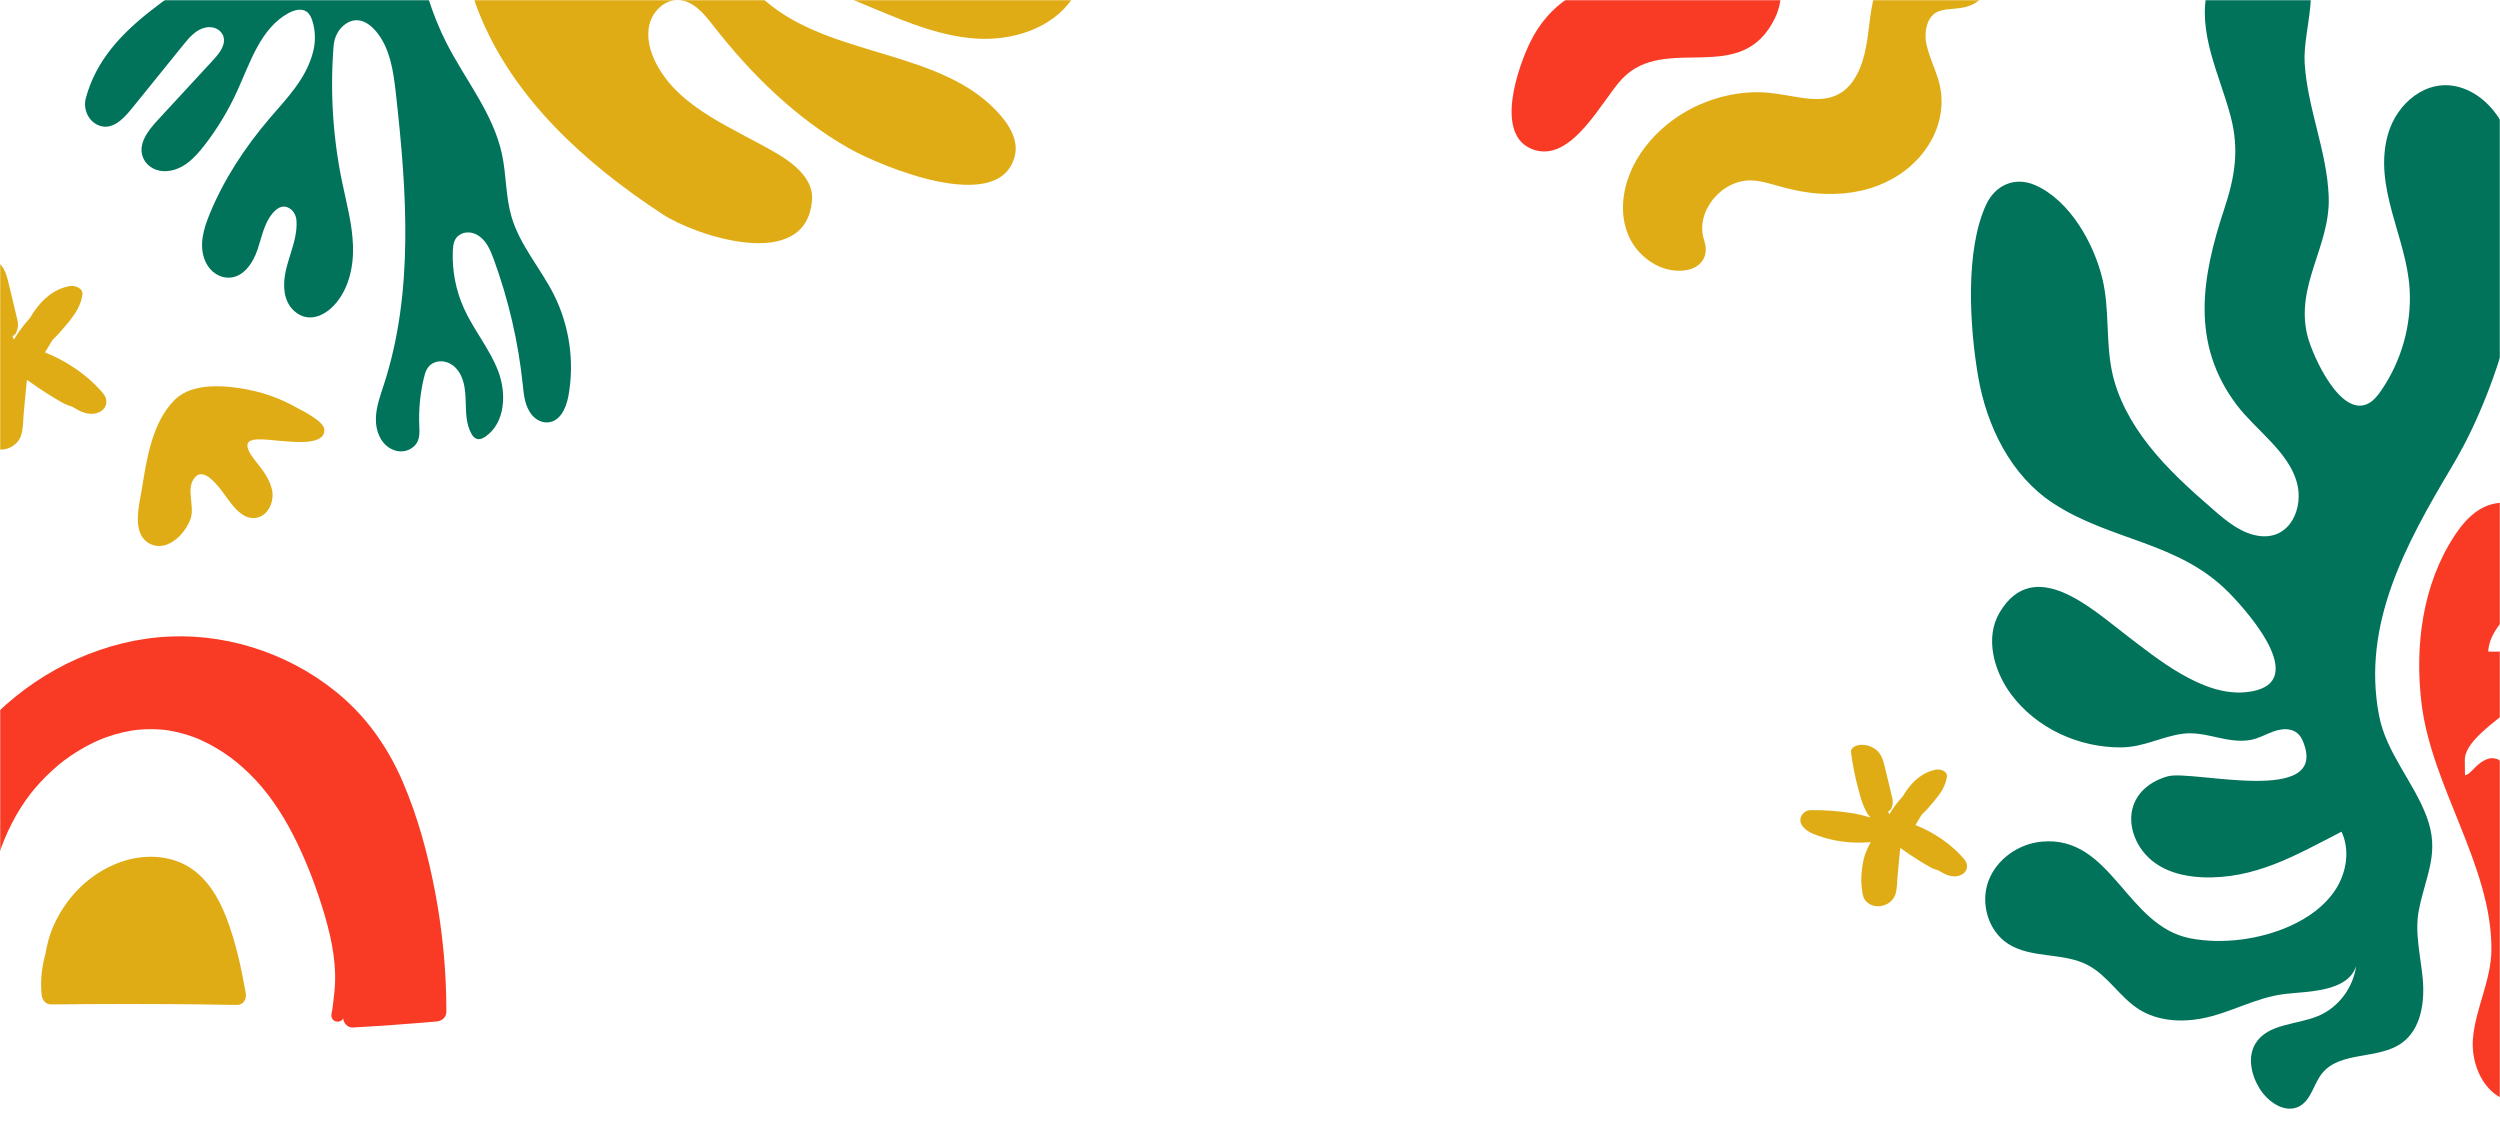
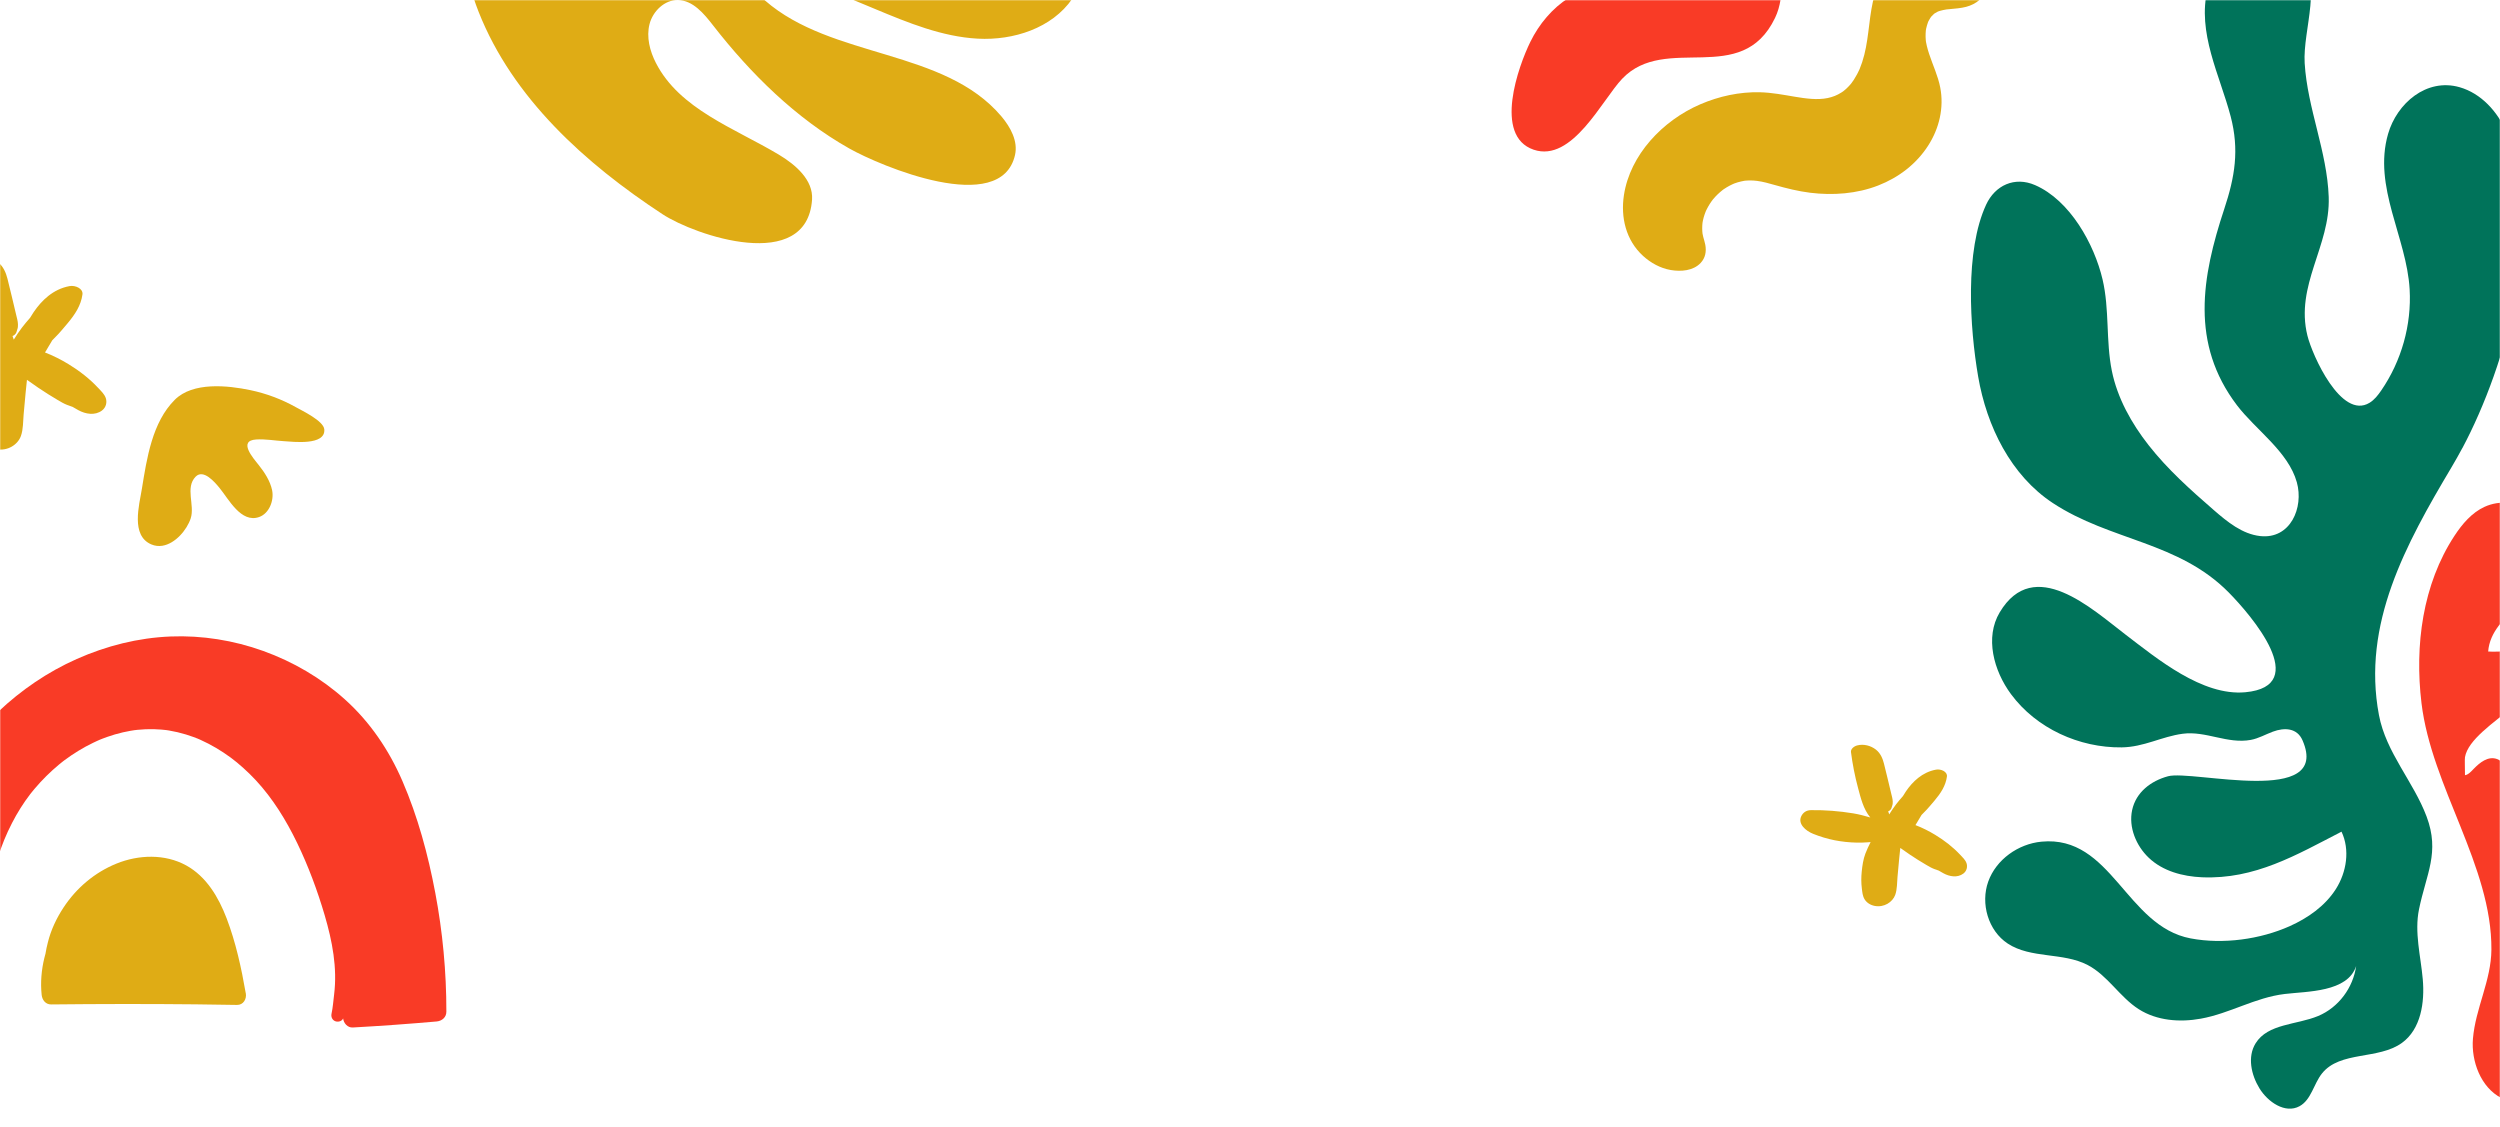
<svg xmlns="http://www.w3.org/2000/svg" width="1440" height="649" viewBox="0 0 1440 649" fill="none">
  <mask id="mask0_87_1617" style="mask-type:alpha" maskUnits="userSpaceOnUse" x="0" y="0" width="1440" height="649">
    <rect width="1440" height="649" fill="#0D3B83" />
  </mask>
  <g mask="url(#mask0_87_1617)">
    <path d="M1418.33 258.112C1444.04 209.786 1466.5 129.441 1443.7 76.119C1438.63 64.263 1429.1 53.758 1416.7 50.223C1397.67 44.796 1380.58 59.56 1375.53 77.135C1366.72 107.72 1386.24 136.593 1387.95 166.649C1389.12 187.202 1383.25 207.893 1371.62 224.869C1369.74 227.597 1367.67 230.31 1364.83 232.022C1348.56 241.901 1331.88 204.707 1329.07 193.31C1321.9 164.298 1342.31 141.783 1341.34 113.48C1340.43 87.181 1329.09 62.607 1327.49 36.392C1326.3 16.605 1338.69 -10.321 1323.54 -27.353C1315.93 -35.91 1302.31 -37.636 1291.93 -32.793C1281.55 -27.951 1274.41 -17.57 1271.62 -6.452C1265.35 18.706 1278.65 43.349 1284.86 67.046C1289.92 86.374 1287.29 101.875 1281.17 120.368C1268.23 159.455 1261.51 197.944 1288.5 233.441C1299.3 247.634 1318.03 260.06 1322.98 277.802C1327.06 292.399 1319.28 310.697 1301.88 308.776C1291.54 307.635 1282.94 300.581 1275.09 293.762C1261.74 282.171 1248.48 270.316 1237.57 256.387C1227.76 243.877 1219.6 229.308 1216.42 213.598C1212.92 196.274 1215.13 178.227 1211.07 160.93C1206.29 140.628 1192.34 115.373 1172.16 106.606C1160.44 101.514 1149.19 106.718 1144.01 117.891C1131.7 144.469 1134.58 188.788 1139.42 216.91C1144.33 245.491 1158.22 273.808 1182.44 289.755C1215.59 311.587 1254.82 311.866 1283.84 341.351C1296.56 354.278 1331.82 395.174 1293.28 398.736C1268.51 401.018 1242.47 379.367 1224.16 365.41C1204.99 350.8 1171.55 319.658 1151.82 352.734C1143.2 367.177 1148.34 386.31 1158.34 399.836C1172.95 419.595 1197.72 430.796 1222.1 430.49C1234.89 430.323 1245.1 424.257 1257.24 422.642C1270.54 420.875 1283.06 428.668 1296.46 426.177C1300.92 425.356 1304.91 423.018 1309.15 421.446C1315.85 418.955 1323.14 419.219 1326.27 426.469C1342.92 464.902 1262.87 443.32 1248.8 447.119C1239.01 449.763 1230.35 456.261 1228.11 466.6C1225.97 476.535 1230.46 487.166 1237.62 494.012C1245.73 501.804 1257.33 504.838 1268.3 505.311C1298.76 506.619 1322.69 492.467 1348.71 479.04C1353.67 489.49 1351.66 502.375 1345.44 512.129C1339.22 521.884 1329.32 528.813 1318.75 533.53C1301.9 541.031 1280.54 544.064 1261.79 540.516C1224.55 533.475 1216.3 480.918 1175.89 484.8C1162.48 486.081 1149.8 495.083 1145.24 507.746C1140.67 520.423 1145.21 536.105 1156.46 543.494C1169.84 552.274 1188.26 548.447 1202.45 555.822C1214.03 561.833 1220.95 574.315 1231.95 581.314C1242.35 587.924 1255.53 588.967 1267.66 586.755C1284.54 583.694 1298.84 574.607 1316 572.534C1328.95 570.976 1352.33 571.574 1357.15 556.393C1355.42 568.916 1347.02 580.299 1335.27 585.21C1322.87 590.387 1306.29 589.524 1299.22 600.962C1294.43 608.727 1296.66 619.066 1301.42 626.844C1306.27 634.789 1316.29 641.636 1324.49 637.197C1331.31 633.509 1332.64 624.353 1337.48 618.286C1347.93 605.22 1369.95 610.522 1383.51 600.712C1394.44 592.808 1396.71 577.418 1395.51 563.99C1394.31 550.562 1390.64 537.009 1393.34 523.79C1397.5 503.432 1405.5 491.034 1397.71 470.301C1390.14 450.166 1374.34 433.454 1370.28 411.9C1360.37 359.427 1385.78 313.382 1412.04 269.202C1414.22 265.515 1416.33 261.8 1418.32 258.07L1418.33 258.112Z" fill="#00735A" />
    <path d="M1474.25 569.78C1469.87 556.867 1457.08 546.152 1454.69 532.669C1451.39 514.12 1462.43 509.291 1469.05 492.663C1472.93 482.923 1473.63 471.345 1468.35 462.287C1467.39 460.631 1466.17 459.017 1464.44 458.182C1460.39 456.192 1455.61 459.226 1452.82 462.788C1450.04 466.336 1447.93 470.719 1443.95 472.862C1439.44 464.778 1448.52 441.178 1438.49 437.282C1433.15 435.208 1428.33 439.299 1424.86 442.848C1423.73 444.003 1421.74 446.326 1419.83 446.507C1419.83 442.361 1419.61 437.407 1419.83 436.127C1423.21 416.27 1478.02 397.235 1459.06 378.157C1454.22 373.329 1439.35 375.917 1433.19 375.263C1434.87 352.818 1466.96 343.606 1469.56 319.631C1470.59 310.113 1466.18 300.178 1458.4 294.584C1450.63 288.99 1439.81 287.933 1431.12 291.926C1423.71 295.322 1418.23 301.834 1413.76 308.638C1395.43 336.579 1390.78 371.826 1394.78 405.013C1400.62 453.381 1435.36 498.827 1435.05 546.945C1434.94 564.784 1425.87 580.731 1424.41 598.347C1423.35 611.079 1428.85 626.4 1440.84 632.48C1446.88 635.542 1453.81 635.542 1459.91 632.606C1466.03 629.642 1470.52 623.784 1473.32 617.731C1480.1 603.022 1479.37 584.891 1474.25 569.794V569.78Z" fill="#F93B26" />
    <path d="M93.498 314.356C100.978 313.178 107.679 305.202 109.844 298.583C112.334 290.977 106.519 280.922 112.662 274.583C117.172 269.937 123.773 277.8 126.375 280.96C131.767 287.521 138.818 301.468 149.25 297.81C155.125 295.751 157.947 288.159 156.737 282.371C155.629 277.046 152.399 272.115 149.059 267.905C145.836 263.847 136.885 253.785 147.617 253.137C152.855 252.813 158.33 253.805 163.553 254.121C168.775 254.437 187.595 256.811 186.795 247.32C186.381 242.42 174.059 236.584 170.346 234.504C162.176 229.936 153.319 226.622 144.158 224.709C131.07 221.978 111.119 219.878 100.703 230.247C87.643 243.247 84.567 264.067 81.738 281.477C80.186 291.026 75.214 308.501 87.164 313.581C89.29 314.483 91.43 314.681 93.507 314.36L93.498 314.356Z" fill="#DFAC15" />
-     <path d="M309.275 -90.482C291.02 -99.345 270.394 -107.259 260.265 -124.834C256.86 -130.721 254.855 -137.946 258.045 -144.35C259.532 -147.348 262.269 -149.742 265.524 -150.496C271.429 -151.833 275.481 -147.801 279.037 -144.027C283.477 -139.326 287.895 -134.646 292.335 -129.945C299.684 -122.182 309.512 -113.642 319.835 -117.826C326.323 -120.457 329.943 -127.336 329.663 -134.323C329.211 -145.903 320.633 -154.313 311.409 -160.2C297.572 -169.02 281.171 -173.722 264.769 -173.571C263.153 -173.571 261.493 -173.506 259.834 -173.441C246.428 -172.967 233.842 -178.401 223.863 -187.372C223.346 -187.846 222.807 -188.278 222.247 -188.687C213.281 -195.329 201.406 -196.3 190.263 -195.933C182.461 -195.674 174.25 -194.726 167.913 -190.154C160.37 -184.698 156.986 -175.274 151.34 -167.856C140.779 -153.968 123.149 -148.016 107.179 -141.008C88.256 -132.705 70.411 -121.988 54.203 -109.178C42.048 -99.604 29.936 -86.945 30 -71.44C30 -66.502 31.423 -61.262 37.975 -59.429C41.574 -58.415 45.496 -58.911 48.837 -60.593C55.453 -63.914 59.505 -70.362 64.161 -76.012C72.738 -86.385 83.989 -94.536 96.511 -99.453C101.726 -101.501 107.588 -102.989 112.783 -100.164C115.347 -98.763 117.244 -96.196 117.416 -93.285C117.697 -88.778 114.205 -86.32 110.994 -84.185C97.351 -75.149 83.709 -66.135 70.088 -57.1C63.945 -53.024 57.07 -47.74 58.234 -39.891C59.182 -33.486 65.238 -29.281 71.704 -29.173C82.631 -29.001 90.325 -36.958 97.243 -44.463C105.433 -53.326 113.602 -62.167 121.791 -71.03C127.072 -76.745 133.128 -82.869 141.404 -82.072C149.939 -81.252 156.038 -73.661 156.771 -65.1C157.913 -51.644 148.775 -40.948 139.141 -32.537C106.834 -4.288 61.143 13.374 49.462 56.439C47.846 62.434 50.453 69.097 56.035 71.857C63.924 75.739 70.713 68.946 75.605 62.908C85.627 50.53 95.648 38.13 105.67 25.752C109.162 21.439 112.933 16.91 118.645 15.811C122.416 15.078 126.533 16.522 128.257 19.973C130.714 24.933 126.77 30.259 123.128 34.205C112.308 45.937 101.489 57.646 90.67 69.377C85.002 75.523 78.859 83.567 82.717 91.503C85.023 96.225 90.196 98.835 95.455 98.598C105.239 98.188 112.028 91.072 117.632 83.869C125.154 74.186 131.533 63.62 136.619 52.449C144.206 35.78 150.154 16.242 166.232 7.508C169.465 5.762 173.646 4.619 176.642 6.732C178.28 7.896 179.185 9.794 179.81 11.692C181.707 17.45 181.879 23.682 180.414 29.569C176.448 45.419 165.284 56.46 155.284 68.191C141.167 84.753 129.011 103.148 120.757 123.311C117.287 131.807 114.442 141.145 118.063 150.051C120.153 155.183 124.636 159.259 130.132 159.863C139.507 160.876 145.564 152.035 148.365 143.689C150.909 136.12 152.309 127.71 157.827 121.952C160.111 119.558 163.344 117.661 167.094 120.205C169.357 121.758 170.607 124.432 170.78 127.171C171.707 141.447 161.749 153.911 163.991 168.553C164.616 172.651 166.512 176.576 169.638 179.293C177.547 186.172 186.664 181.988 192.375 175.885C200.824 166.85 203.733 153.782 203.324 141.425C202.914 129.069 199.574 117.014 197.074 104.894C191.729 79.146 190.069 52.622 192.16 26.399C192.526 21.849 194.53 17.45 198.043 14.56C205.199 8.694 212.009 12.705 216.363 17.773C224.747 27.542 226.622 41.171 228.044 53.98C234.273 110.005 238.54 168.036 221.083 221.646C219.057 227.835 216.751 234.067 216.514 240.58C216.234 248.278 219.445 256.71 227.247 259.384C230.523 260.505 234.251 260.096 237.118 258.155C242.139 254.748 241.687 249.745 241.493 245.065C241.126 235.965 242.01 226.821 244.079 217.958C244.984 214.077 246.234 210.022 250.954 208.556C254.963 207.305 259.36 208.75 262.312 211.726C267.377 216.815 268.045 224.298 268.239 231.285C268.412 237.604 268.433 244.246 271.515 249.788C272.226 251.06 273.175 252.332 274.576 252.764C276.321 253.346 278.218 252.462 279.727 251.405C290.977 243.556 291.882 226.757 287.011 213.904C282.14 201.073 273.002 190.291 267.313 177.805C262.571 167.389 260.33 155.852 260.825 144.423C260.998 140.67 261.537 136.638 265.782 134.697C268.541 133.425 271.838 133.683 274.511 135.107C279.921 137.975 282.356 143.776 284.382 149.318C292.895 172.565 298.542 196.868 301.107 221.473C301.753 227.684 302.27 234.153 306.538 239.178C308.671 241.701 311.84 243.405 315.137 243.318C322.68 243.124 326.172 234.887 327.443 227.856C331 208.211 327.961 187.423 318.973 169.61C311.322 154.45 299.469 141.274 294.662 124.971C291.214 113.262 291.688 100.776 289.145 88.85C284.123 65.345 267.959 46.023 257.075 24.587C240.674 -7.781 236.45 -44.851 231.794 -80.734C231.234 -85.004 232.484 -89.468 235.609 -92.423C241.752 -98.224 249.489 -93.781 254.489 -88.713C282.205 -60.615 276.106 -13.28 295.934 20.857C298.369 25.04 301.344 29.159 305.611 31.424C309.878 33.709 315.719 33.623 319.06 30.108C321.366 27.693 322.077 24.178 322.228 20.857C323.499 -6.638 294.102 -31.847 303.563 -57.682C319.103 -59.148 321.366 -27.448 337.271 -29.669C342.875 -30.446 347.056 -35.362 347.746 -40.969C350.569 -64.626 329.383 -80.691 309.318 -90.439L309.275 -90.482Z" fill="#00735A" />
    <path d="M60.887 229.186C60.127 226.982 58.129 225.139 56.48 223.374C51.596 218.142 45.836 213.645 39.418 209.727C35.243 207.176 30.694 204.882 25.927 203.027C27.37 200.707 28.762 198.375 30.102 196.016C31.004 195.102 31.919 194.199 32.782 193.259C32.962 193.053 32.962 193.053 32.911 193.117L33.078 192.95C33.31 192.718 33.542 192.473 33.761 192.241C34.483 191.48 35.153 190.707 35.81 189.908C36.815 188.697 37.859 187.499 38.877 186.287C43.194 181.159 46.673 175.888 47.498 169.561C47.936 166.198 43.374 164.174 40.011 164.806C30.566 166.558 23.955 173.066 19.393 179.78C18.659 180.862 17.976 181.958 17.319 183.066C15.682 184.921 14.084 186.803 12.602 188.761C10.914 190.991 9.381 193.285 7.937 195.63C7.705 194.934 7.448 194.238 7.216 193.542C7.924 193.297 8.556 192.834 9.046 192.138C9.6 191.352 9.651 190.501 9.96 189.741C10.334 188.787 10.373 187.795 10.347 186.803C10.283 184.896 9.703 183.027 9.265 181.159C7.615 174.303 6.056 167.448 4.316 160.605C3.44 157.139 1.971 153.492 -1.199 150.992C-4.601 148.311 -9.524 146.881 -14.111 148.131C-16.289 148.724 -18.557 150.592 -18.286 152.706C-17.217 160.992 -15.632 169.213 -13.454 177.357C-11.624 184.187 -9.872 191.893 -5.039 197.782C-8.866 196.635 -12.784 195.591 -16.753 194.934C-26.289 193.362 -36.018 192.589 -45.747 192.718C-49.059 192.769 -51.211 194.509 -52.37 196.918C-54.883 202.15 -49.407 206.97 -44.2 209.057C-39.523 210.939 -34.613 212.472 -29.549 213.464C-24.601 214.444 -19.459 214.998 -14.369 215.101C-11.895 215.153 -9.421 215.088 -6.959 214.895C-6.263 214.843 -5.555 214.792 -4.833 214.74C-6.07 217.253 -7.372 219.946 -8.39 222.627C-9.897 226.621 -10.503 230.977 -10.928 235.139C-11.315 239.044 -11.315 242.974 -10.812 246.866C-10.503 249.34 -10.323 251.943 -8.931 254.198C-7.513 256.492 -5.039 258.154 -2.024 258.734C4.394 259.958 10.244 256.131 12.035 251.157C13.44 247.252 13.246 242.703 13.62 238.657C14.007 234.482 14.38 230.32 14.767 226.145C14.986 223.696 15.27 221.235 15.527 218.774C17.718 220.359 19.934 221.918 22.189 223.438C25.785 225.848 29.432 228.181 33.207 230.384C35.024 231.441 36.803 232.536 38.813 233.296C39.741 233.644 40.772 234.044 41.828 234.366C42.898 234.984 43.98 235.616 45.063 236.222C49.225 238.528 54.702 239.508 58.761 236.441C61.132 234.649 61.763 231.66 60.9 229.186H60.887Z" fill="#DFAC15" />
    <path d="M1132.68 497.116C1132.04 495.274 1130.36 493.734 1128.98 492.259C1124.87 487.887 1120.03 484.129 1114.64 480.855C1111.14 478.723 1107.31 476.806 1103.31 475.256C1104.52 473.317 1105.69 471.368 1106.82 469.398C1107.57 468.633 1108.34 467.879 1109.07 467.093C1109.22 466.921 1109.22 466.921 1109.18 466.975L1109.32 466.835C1109.51 466.641 1109.71 466.436 1109.89 466.243C1110.5 465.607 1111.06 464.961 1111.61 464.293C1112.46 463.281 1113.33 462.28 1114.19 461.268C1117.82 456.982 1120.74 452.577 1121.43 447.29C1121.8 444.479 1117.97 442.789 1115.14 443.316C1107.21 444.781 1101.65 450.219 1097.82 455.829C1097.2 456.734 1096.63 457.649 1096.08 458.575C1094.7 460.126 1093.36 461.698 1092.11 463.335C1090.7 465.198 1089.41 467.115 1088.2 469.075C1088 468.493 1087.78 467.912 1087.59 467.33C1088.18 467.126 1088.71 466.738 1089.13 466.156C1089.59 465.5 1089.64 464.789 1089.89 464.153C1090.21 463.357 1090.24 462.527 1090.22 461.698C1090.17 460.105 1089.68 458.543 1089.31 456.982C1087.92 451.253 1086.61 445.524 1085.15 439.806C1084.42 436.909 1083.18 433.862 1080.52 431.773C1077.66 429.533 1073.53 428.338 1069.67 429.382C1067.84 429.877 1065.94 431.439 1066.16 433.205C1067.06 440.129 1068.39 446.999 1070.22 453.805C1071.76 459.512 1073.23 465.952 1077.29 470.873C1074.08 469.915 1070.79 469.042 1067.45 468.493C1059.44 467.179 1051.27 466.533 1043.09 466.641C1040.31 466.684 1038.5 468.138 1037.53 470.152C1035.42 474.523 1040.02 478.551 1044.39 480.295C1048.32 481.868 1052.45 483.149 1056.7 483.978C1060.86 484.797 1065.18 485.26 1069.46 485.346C1071.53 485.389 1073.61 485.335 1075.68 485.174C1076.26 485.13 1076.86 485.087 1077.47 485.044C1076.43 487.144 1075.33 489.395 1074.48 491.635C1073.21 494.973 1072.7 498.613 1072.35 502.091C1072.02 505.354 1072.02 508.638 1072.44 511.89C1072.7 513.958 1072.85 516.133 1074.02 518.017C1075.21 519.934 1077.29 521.323 1079.83 521.808C1085.22 522.831 1090.13 519.633 1091.64 515.476C1092.82 512.213 1092.66 508.412 1092.97 505.031C1093.29 501.542 1093.61 498.063 1093.93 494.574C1094.12 492.528 1094.36 490.472 1094.57 488.415C1096.41 489.739 1098.27 491.042 1100.17 492.313C1103.19 494.327 1106.25 496.276 1109.43 498.117C1110.95 499 1112.45 499.916 1114.13 500.551C1114.91 500.842 1115.78 501.175 1116.67 501.445C1117.57 501.962 1118.48 502.489 1119.39 502.995C1122.88 504.923 1127.48 505.741 1130.89 503.178C1132.89 501.682 1133.42 499.183 1132.69 497.116H1132.68Z" fill="#DFAC15" />
    <path d="M1100.84 -76.553C1100.17 -79.04 1099.49 -81.541 1098.83 -84.028C1098.83 -84.074 1098.83 -84.121 1098.83 -84.167C1098.83 -85.742 1098.86 -87.317 1098.83 -88.893C1098.75 -92.275 1098.3 -95.75 1096.56 -98.731C1095.59 -100.398 1094.37 -101.665 1092.99 -102.638C1092.96 -102.653 1092.94 -102.669 1092.91 -102.7C1092.79 -102.777 1092.68 -102.869 1092.56 -102.947C1092.43 -103.024 1092.31 -103.101 1092.19 -103.163C1087.6 -105.896 1081.45 -105.68 1076 -104.738C1068 -103.348 1059.97 -101.866 1052.02 -100.182C1045.69 -98.839 1039.38 -97.032 1033.67 -94.036C1031.66 -92.985 1029.81 -91.642 1028.16 -90.128C1013.58 -82.978 1003.34 -69.156 996.574 -55.102C992.142 -45.913 989.254 -36.337 986.073 -26.7C974.382 8.743 964.451 -4.276 936.776 -8.399C911.942 -12.106 891.587 3.508 881.487 24.095C874.645 38.025 860.097 78.287 883.386 86.225C905.595 93.793 922.83 57.515 934.336 45.407C959.494 18.952 1003.06 50.535 1022.41 10.35C1029.05 -3.411 1023.97 -17.527 1031.46 -31.689C1039.59 -47.071 1054.46 -61.063 1072 -65.974C1077.67 -67.549 1083.45 -68.739 1089.27 -69.727C1092.03 -70.19 1094.81 -70.607 1097.59 -71.009C1100.14 -71.364 1101.44 -74.422 1100.87 -76.538L1100.84 -76.553Z" fill="#F93B26" />
    <path d="M1142.63 -21.203C1140.16 -25.806 1135.99 -29.481 1130.97 -31.396C1124.99 -33.667 1117.95 -33.142 1111.92 -31.227C1107.41 -31.149 1102.26 -29.574 1098.18 -27.474C1086.92 -21.682 1081.36 -10.686 1078.8 0.866C1076.19 12.665 1076.39 24.402 1072.59 35.862C1072.17 37.128 1071.71 38.379 1071.2 39.615C1071.18 39.661 1071.04 39.97 1070.97 40.14C1070.89 40.31 1070.75 40.618 1070.72 40.665C1070.4 41.36 1070.04 42.07 1069.69 42.75C1069.11 43.831 1068.48 44.896 1067.82 45.931C1067.45 46.503 1067.04 47.074 1066.64 47.614C1066.5 47.8 1066.37 47.985 1066.23 48.17C1066.16 48.232 1065.93 48.526 1065.82 48.649C1064.99 49.622 1064.09 50.533 1063.12 51.398C1062.67 51.8 1062.21 52.186 1061.73 52.557C1061.7 52.572 1061.64 52.634 1061.56 52.68C1061.27 52.881 1060.96 53.097 1060.65 53.282C1058.16 54.873 1055.69 55.846 1052.79 56.464C1046.81 57.73 1039.94 56.742 1033.79 55.707C1027.17 54.595 1020.53 53.313 1013.79 53.143C1001.92 52.85 990.165 55.429 979.37 60.078C957.579 69.468 938.922 89.251 935.386 112.371C933.44 125.096 936.451 138.332 946.428 147.428C950.783 151.397 956.328 154.486 962.289 155.521C968.188 156.54 975.231 156.031 979.524 151.505C982.32 148.571 982.953 144.834 982.258 141.019C981.98 139.475 981.455 137.992 981.069 136.479C980.93 135.907 980.822 135.336 980.698 134.764L980.652 134.579V134.502C980.605 134.147 980.559 133.791 980.544 133.421C980.451 132.278 980.451 131.12 980.513 129.977C980.528 129.622 980.559 129.266 980.59 128.911C980.59 128.849 980.621 128.618 980.636 128.448C980.667 128.278 980.698 128.077 980.698 128.015C980.76 127.66 980.822 127.305 980.899 126.95C981.146 125.745 981.486 124.571 981.887 123.413C982.073 122.857 982.289 122.317 982.505 121.776C982.52 121.73 982.613 121.513 982.69 121.344C982.783 121.143 982.984 120.741 983.015 120.679C983.571 119.568 984.188 118.471 984.852 117.421C985.177 116.927 985.501 116.432 985.841 115.954C986.057 115.66 986.289 115.367 986.505 115.058C986.567 114.981 986.613 114.919 986.644 114.873C986.644 114.857 986.69 114.826 986.721 114.78C988.343 112.849 990.165 111.089 992.157 109.514C992.204 109.483 992.42 109.313 992.559 109.205C992.713 109.097 992.93 108.942 992.991 108.911C993.547 108.541 994.103 108.17 994.69 107.83C995.771 107.182 996.899 106.595 998.057 106.07C998.335 105.946 998.597 105.822 998.875 105.714C998.922 105.699 998.922 105.699 998.953 105.684C999.014 105.668 999.076 105.653 999.169 105.606C999.74 105.421 1000.3 105.22 1000.87 105.035C1002.16 104.649 1003.48 104.371 1004.81 104.124C1004.85 104.124 1004.96 104.093 1005.05 104.093C1005.28 104.062 1005.52 104.046 1005.75 104.031C1006.35 103.985 1006.95 103.954 1007.57 103.938C1009.02 103.907 1010.74 104.016 1012.02 104.185C1015.54 104.649 1018.98 105.622 1022.38 106.595C1029.1 108.494 1035.74 110.162 1042.69 111.027C1055.76 112.649 1069.56 111.629 1081.84 106.842C1093.7 102.209 1103.74 94.502 1110.52 84.031C1117.01 74.024 1119.83 62.055 1117.58 50.425C1116.3 43.738 1113.31 37.53 1111.18 31.074C1110.69 29.576 1110.24 28.063 1109.87 26.534C1109.69 25.777 1109.55 25.005 1109.39 24.248C1109.39 24.202 1109.36 24.093 1109.35 23.985C1109.31 23.692 1109.28 23.398 1109.25 23.105C1109.14 21.854 1109.11 20.603 1109.16 19.352C1109.19 18.765 1109.24 18.178 1109.28 17.592C1109.28 17.545 1109.3 17.422 1109.31 17.329C1109.36 17.036 1109.41 16.742 1109.47 16.449C1109.72 15.244 1110.1 14.086 1110.49 12.912C1110.5 12.85 1110.57 12.696 1110.61 12.588C1110.69 12.418 1110.77 12.248 1110.86 12.078C1111.15 11.522 1111.46 10.966 1111.8 10.441C1111.99 10.148 1112.19 9.87 1112.4 9.576L1112.43 9.545C1112.82 9.128 1113.19 8.727 1113.61 8.356C1113.81 8.171 1114.04 7.986 1114.24 7.8C1114.09 7.924 1113.5 8.264 1114.27 7.769C1114.89 7.383 1115.51 7.028 1116.17 6.688C1116.22 6.673 1116.43 6.58 1116.56 6.534C1116.82 6.441 1117.08 6.348 1117.36 6.271C1118.01 6.071 1118.66 5.916 1119.32 5.777C1121.16 5.391 1121.25 5.422 1123.12 5.252C1126.26 4.943 1129.45 4.742 1132.5 3.939C1138.19 2.441 1143 -1.327 1144.63 -6.887C1146.06 -11.69 1144.94 -16.864 1142.6 -21.234L1142.63 -21.203Z" fill="#DFAC15" />
    <path d="M266.548 -64.697C263.616 -40.706 266.883 -15.496 275.724 6.92C295.346 56.496 337.005 94.128 381.58 123.361C400.309 135.681 464.834 157.619 467.745 114.957C468.49 103.648 458.3 94.891 448.599 89.069C422.895 73.718 391.458 62.885 377.797 36.249C374.289 29.381 372.215 21.334 374.129 13.875C376.043 6.417 382.828 -0.163 390.538 0.008C399.128 0.23 405.441 7.796 410.726 14.619C432.361 42.431 458.369 68.141 489.249 85.561C506.886 95.51 576.523 125.032 584.645 89.305C586.46 81.385 582.119 73.345 576.862 67.095C543.86 27.982 479.274 33.952 440.702 0.335C437.373 -2.567 434.186 -5.933 433.261 -10.222C432.336 -14.51 434.681 -19.745 439.009 -20.486C441.335 -20.891 443.709 -19.956 445.888 -19.026C465.292 -10.954 484.706 -2.836 504.157 5.226C523.142 13.147 542.629 21.153 563.187 22.268C583.744 23.384 605.945 16.23 617.635 -0.722C626.046 -12.96 627.862 -29.374 622.38 -43.152C616.899 -56.93 604.265 -67.621 589.757 -70.668C559.904 -77.066 532.395 -53.13 502.331 -47.755C473.799 -42.662 442.809 -56.342 427.375 -80.907C425.754 -83.501 424.201 -86.448 424.405 -89.532C424.956 -98.386 437.523 -100.083 446.047 -97.482C461.041 -92.85 474.194 -83.333 489.257 -79.054C504.367 -74.785 523.749 -78.001 530.391 -92.174C537.304 -106.889 526.552 -124.066 513.663 -133.93C495.466 -147.812 472.726 -154.344 450.374 -159.078C401.01 -169.567 344.486 -171.417 305.374 -139.525C282.714 -121.076 270.126 -93.749 266.604 -64.66L266.548 -64.697Z" fill="#DFAC15" />
    <path d="M141.559 572.136C139.034 557.599 135.824 542.806 130.546 528.983C125.91 516.872 118.963 504.932 107.251 498.484C94.997 491.737 79.819 492.264 67.094 497.429C54.555 502.521 44.013 511.451 36.581 522.749C32.572 528.826 29.32 535.702 27.579 542.778C27.066 544.875 26.524 547.1 26.196 549.34C25.967 550.153 25.753 550.952 25.554 551.765C23.856 558.712 23.243 565.959 23.999 573.077C24.313 576.002 26.267 578.598 29.477 578.555C57.223 578.256 84.983 578.213 112.743 578.498C120.66 578.584 128.563 578.698 136.48 578.84C140.189 578.912 142.158 575.431 141.587 572.136H141.559Z" fill="#DFAC15" />
    <path d="M250.702 514.205C246.565 492.265 240.659 470.382 231.786 449.868C224.069 432.023 213.099 415.803 198.576 402.779C184.896 390.511 168.862 381.167 151.601 374.947C134.64 368.827 116.337 365.903 98.32 366.616C79.604 367.358 61.33 371.98 44.24 379.569C27.522 386.987 12.129 397.486 -1.123 410.068C-14.661 422.921 -26.016 438.171 -34.347 454.876C-43.548 473.306 -49.197 493.164 -51.679 513.591C-54.119 533.748 -53.134 554.276 -49.097 574.162C-48.127 578.955 -46.957 583.719 -45.602 588.427C-44.746 591.437 -41.694 593.006 -38.712 592.336L-11.936 586.301C-9.725 585.802 -7.599 583.234 -7.828 580.895C-9.211 566.073 -9.754 551.138 -8.826 536.273C-7.928 521.794 -5.702 507.942 -1.137 493.677C1.174 486.459 3.513 480.696 6.908 474.091C9.918 468.228 13.428 462.622 17.436 457.386C17.522 457.286 17.607 457.172 17.636 457.144C17.864 456.858 18.092 456.573 18.32 456.288C18.834 455.646 19.348 455.018 19.875 454.391C20.988 453.064 22.129 451.78 23.299 450.51C25.524 448.114 27.85 445.803 30.275 443.606C31.416 442.565 32.586 441.552 33.77 440.567C34.398 440.04 35.025 439.526 35.667 439.027C35.867 438.87 36.066 438.713 36.281 438.542C36.337 438.499 37.094 437.928 37.108 437.914C39.704 435.974 42.4 434.148 45.168 432.465C47.921 430.781 50.745 429.241 53.656 427.843C54.297 427.529 54.939 427.229 55.596 426.93C55.924 426.787 56.238 426.63 56.566 426.488C56.509 426.516 57.208 426.217 57.45 426.102C57.636 426.031 57.864 425.931 57.921 425.903C58.335 425.732 58.748 425.575 59.162 425.418C59.989 425.104 60.817 424.79 61.658 424.491C64.654 423.435 67.707 422.536 70.802 421.823C72.257 421.481 73.727 421.195 75.196 420.938C75.966 420.81 76.737 420.682 77.507 420.568H77.607C78.135 420.496 78.648 420.439 79.176 420.382C82.329 420.054 85.51 419.94 88.677 420.011C90.089 420.04 91.516 420.125 92.928 420.239C93.812 420.311 94.697 420.411 95.596 420.51C95.638 420.51 95.752 420.525 95.852 420.539C96.352 420.61 96.851 420.682 97.35 420.767C100.674 421.324 103.955 422.094 107.165 423.078C108.591 423.52 110.003 423.991 111.401 424.505C112.186 424.79 112.971 425.09 113.755 425.403C113.884 425.446 114.326 425.632 114.468 425.703C114.811 425.846 115.153 426.003 115.496 426.16C121.658 428.927 127.493 432.408 132.928 436.402C137.407 439.683 142.999 444.733 147.407 449.483C157.122 459.954 164.796 472.393 171.159 485.546C177.549 498.784 182.813 512.85 187.036 527.243C191.387 542.108 194.368 557.386 192.442 572.921C191.986 576.587 191.743 580.253 190.959 583.919C190.588 585.674 191.33 587.5 193.056 588.199C194.568 588.812 196.836 588.384 197.578 586.715L197.635 586.587C197.935 589.369 200.203 592.008 203.213 591.836C219.318 590.938 235.424 589.782 251.486 588.37C254.525 588.099 257.107 586.016 257.107 582.749C257.135 559.754 254.967 536.772 250.702 514.176V514.205Z" fill="#F93B26" />
  </g>
</svg>